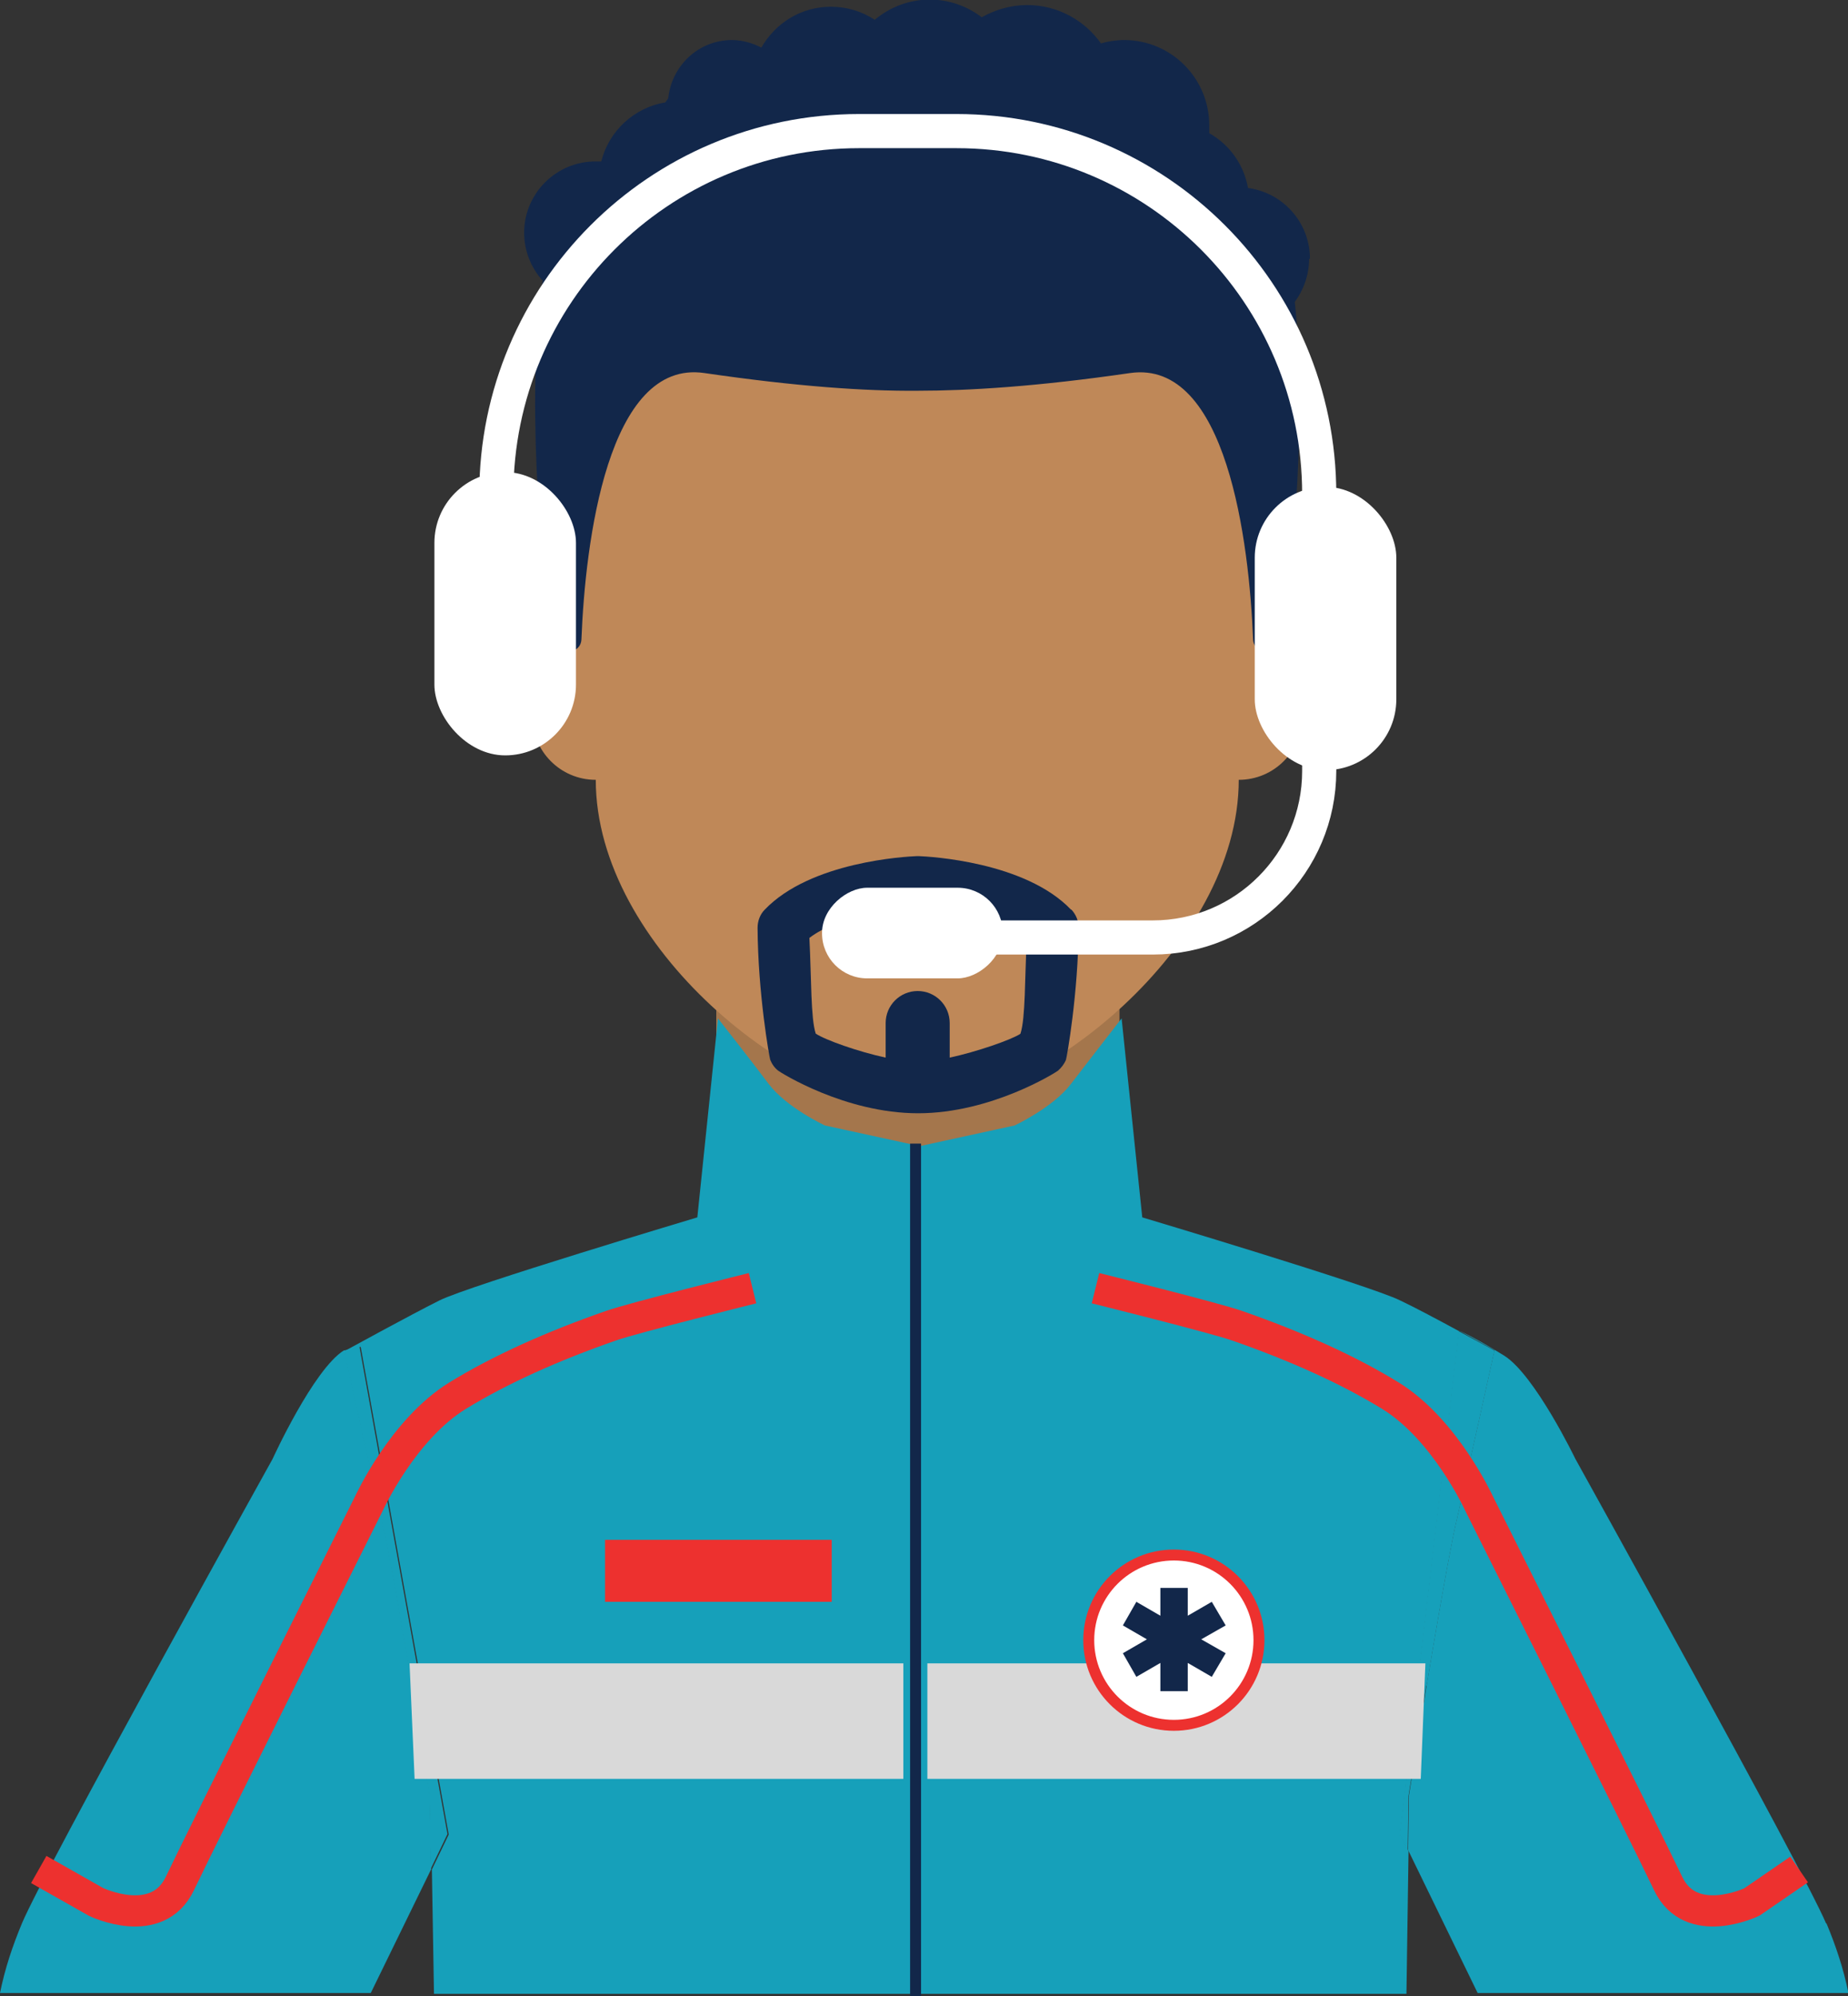
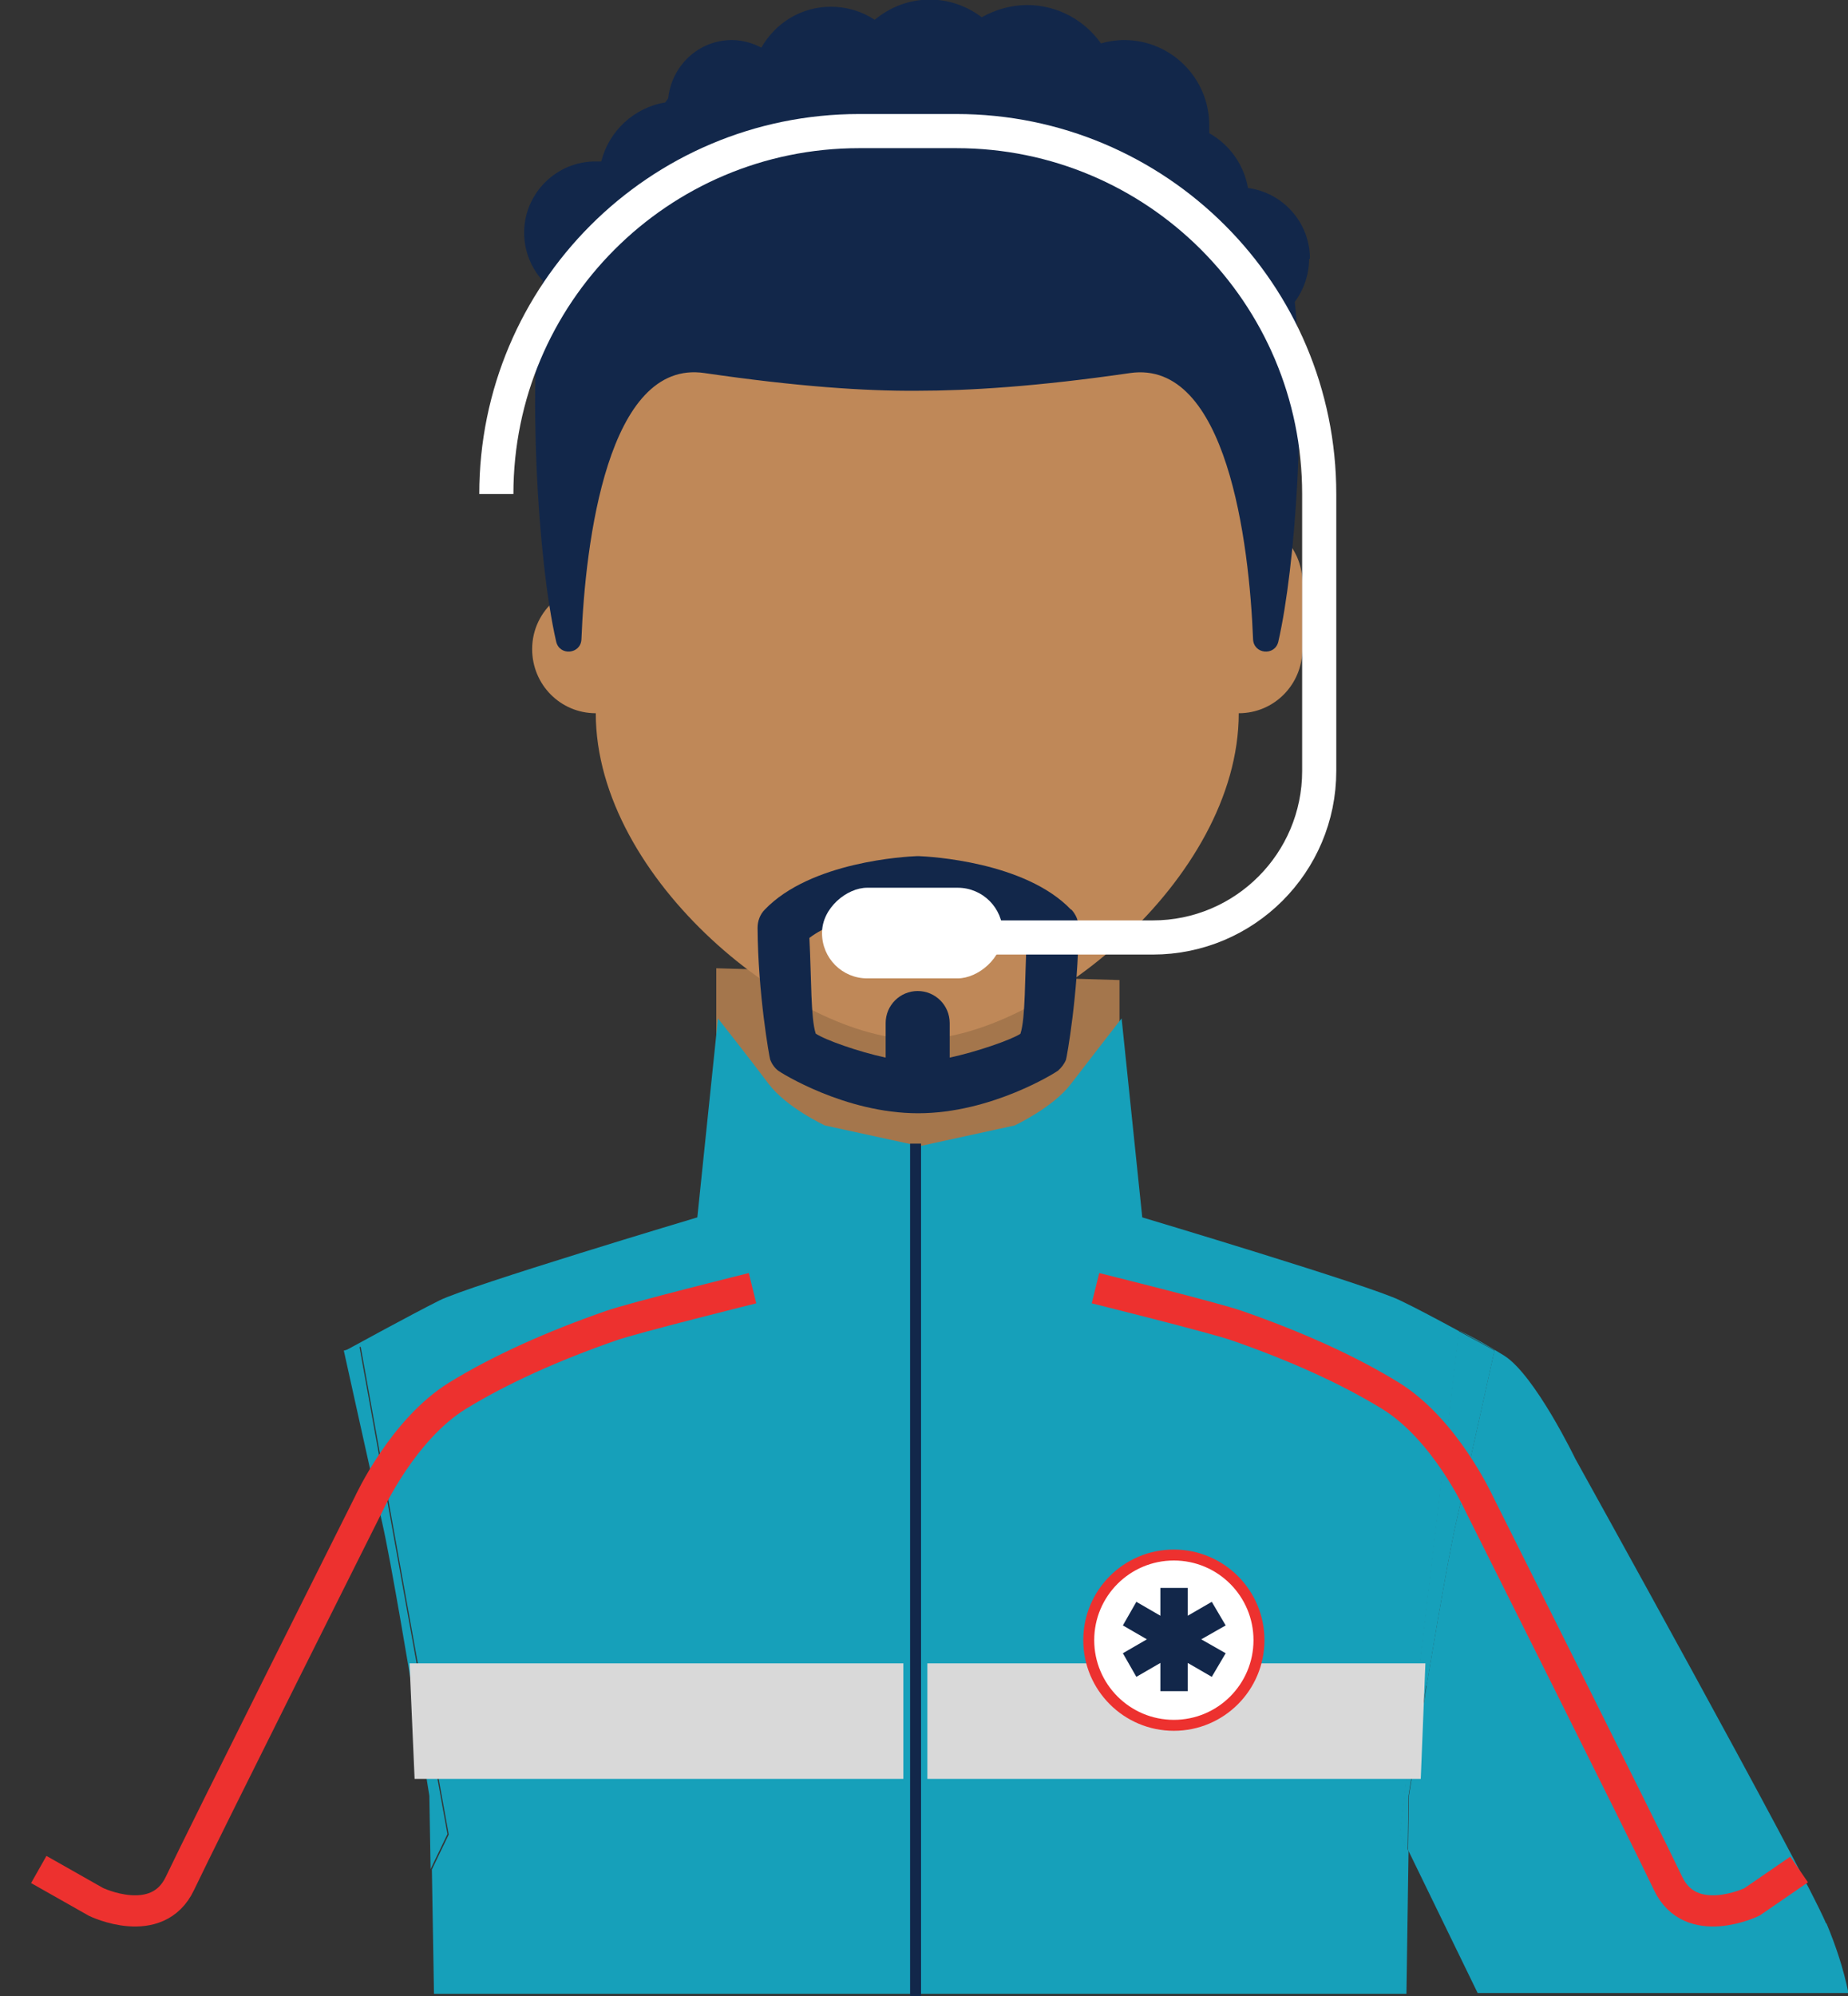
<svg xmlns="http://www.w3.org/2000/svg" id="Laag_2" data-name="Laag 2" viewBox="0 0 43.86 47.36">
  <rect x="0" y="0" width="43.86" height="47.36" fill="#333333" stroke="none" />
  <defs>
    <style>
      .cls-1, .cls-2, .cls-3, .cls-4 {
        fill: none;
      }

      .cls-5 {
        fill: #16a0ba;
      }

      .cls-6 {
        fill: #d9d9d9;
      }

      .cls-2 {
        stroke: #12274a;
      }

      .cls-2, .cls-7 {
        stroke-width: .26px;
      }

      .cls-2, .cls-7, .cls-3, .cls-4 {
        stroke-miterlimit: 10;
      }

      .cls-8 {
        fill: #a4764c;
      }

      .cls-7, .cls-9 {
        fill: #fff;
      }

      .cls-7, .cls-4 {
        stroke: #ed312f;
      }

      .cls-10 {
        fill: #bf8858;
      }

      .cls-11 {
        fill: #12274a;
      }

      .cls-3 {
        stroke: #fff;
        stroke-width: .81px;
      }

      .cls-4 {
        stroke-width: .74px;
      }

      .cls-12 {
        fill: #ed312f;
      }
    </style>
  </defs>
  <g id="Laag_1-2" data-name="Laag 1">
    <g>
      <path class="cls-5" d="M33.86,39.99s.49-2.96.7-3.87.91-4.08.91-4.08c0,0-.38-.21-.85-.46l-1.4,11.93.19.39.02-1.3.42-2.61Z" />
      <path class="cls-5" d="M8.54,31.94l-.38.1s.7,3.17.91,4.08.7,3.87.7,3.87l.42,2.61.03,1.74.4-.83-2.09-11.57Z" />
      <polygon class="cls-8" points="26.58 28.45 26.57 26.88 26.57 23.25 17 22.97 17 26.59 16.98 28.42 17.29 38.7 18.13 38.7 18.13 40.27 25.44 40.27 25.44 38.7 26.27 38.7 26.58 28.45" />
      <path class="cls-1" d="M16.51,28.77s.34,1,1.24,1.64c.66.46,1.75.84,1.75.84l1.37.32h.94" />
      <path class="cls-1" d="M27.06,28.77s-.34,1-1.24,1.64c-.66.46-1.75.84-1.75.84l-1.37.32h-.89" />
      <rect class="cls-1" x="13.35" y="36.07" width="4.51" height="1.45" />
      <rect class="cls-1" x="24.14" y="41.88" width="6.61" height="1.13" rx=".46" ry=".46" />
-       <path class="cls-1" d="M26.56,24.15s-.77.98-1.2,1.55c-.42.56-1.34.98-1.34.98l-2.25.49-2.25-.49s-.91-.42-1.34-.98c-.42-.56-1.2-1.55-1.2-1.55h9.56,0Z" />
      <g>
        <path class="cls-5" d="M33.42,43.9l-.19-.39,1.4-11.93c-.48-.26-1.04-.56-1.4-.73h0c-.7-.35-6.12-1.97-6.12-1.97l-.49-4.72s-.77.99-1.2,1.55c-.42.56-1.34.99-1.34.99l-2.25.49-2.25-.49s-.91-.42-1.34-.99c-.42-.56-1.2-1.55-1.2-1.55l-.49,4.72s-5.42,1.62-6.12,1.97-2.25,1.2-2.25,1.2l.38-.1,2.09,11.57-.4.83.05,2.95h23.08l.05-3.39Z" />
        <path class="cls-5" d="M43.34,45.63c-.54-1.28-5.95-11.02-5.95-11.02,0,0-.96-1.99-1.69-2.45-.73-.45-1.08-.6-1.08-.6h0c.47.26.85.47.85.47,0,0-.7,3.17-.91,4.08s-.7,3.87-.7,3.87l-.42,2.61-.02,1.3,1.65,3.39h8.8c-.12-.59-.3-1.12-.52-1.65Z" />
-         <path class="cls-5" d="M10.23,44.33l-.03-1.74-.42-2.61s-.49-2.96-.7-3.87-.91-4.08-.91-4.08c-.73.45-1.7,2.58-1.7,2.58,0,0-5.41,9.73-5.95,11.02-.22.53-.4,1.06-.52,1.65h8.8l1.44-2.95Z" />
      </g>
-       <path class="cls-10" d="M29.76,13.93l.25-3.22c0-4.21-4.02-7.62-8.23-7.62s-8.23,3.41-8.23,7.62l.25,3.21c-.24.06-.45.16-.63.32-.33.28-.54.69-.54,1.16v1.58c0,.84.67,1.52,1.51,1.52,0,3.97,4.77,7.74,7.63,7.74s7.63-3.77,7.63-7.74c.84,0,1.51-.68,1.51-1.52v-1.58c0-.72-.5-1.31-1.16-1.48Z" />
+       <path class="cls-10" d="M29.76,13.93l.25-3.22c0-4.21-4.02-7.62-8.23-7.62s-8.23,3.41-8.23,7.62l.25,3.21c-.24.06-.45.16-.63.32-.33.28-.54.69-.54,1.16c0,.84.67,1.52,1.51,1.52,0,3.97,4.77,7.74,7.63,7.74s7.63-3.77,7.63-7.74c.84,0,1.51-.68,1.51-1.52v-1.58c0-.72-.5-1.31-1.16-1.48Z" />
      <path class="cls-11" d="M25.42,21.58c-1.09-1.14-3.36-1.26-3.61-1.27-.02,0-.03,0-.05,0-.26.01-2.52.13-3.61,1.27-.11.11-.17.27-.17.43.01,1.57.28,3.07.3,3.13.04.1.1.19.19.26.05.04,1.58,1.01,3.32,1.01s3.27-.97,3.32-1.01c.08-.07.15-.16.19-.26.02-.06.29-1.56.3-3.13,0-.16-.06-.31-.17-.43ZM24.21,24.53c-.22.14-1.02.42-1.67.56v-.82c0-.42-.34-.76-.76-.76s-.76.34-.76.76v.82c-.65-.14-1.44-.42-1.66-.57-.12-.37-.1-1.29-.15-2.27.71-.54,2.05-.71,2.58-.74.53.03,1.87.2,2.58.74-.05.97-.03,1.9-.15,2.27Z" />
      <path class="cls-11" d="M31.09,6.14c0-.86-.64-1.57-1.47-1.68-.1-.56-.44-1.03-.92-1.3,0-.06,0-.12,0-.19,0-1.11-.9-2.02-2.02-2.02-.19,0-.38.03-.55.08-.39-.55-1.03-.91-1.75-.91-.39,0-.76.11-1.08.29-.34-.26-.77-.42-1.23-.42-.5,0-.95.18-1.31.48-.3-.2-.66-.31-1.04-.31-.71,0-1.32.39-1.65.97-.21-.11-.45-.18-.7-.18-.79,0-1.43.61-1.51,1.38-.02.03-.05.07-.07.1-.74.12-1.34.68-1.52,1.4-.05,0-.09,0-.14,0-.93,0-1.69.76-1.69,1.69,0,.44.17.84.44,1.14-.37,2.4-.12,6.65.32,8.56.08.35.59.3.6-.06.09-2.28.62-6.65,2.92-6.31,2.19.32,3.82.43,5.05.42,1.22,0,2.85-.1,5.05-.42,2.3-.33,2.83,4.03,2.92,6.31.01.36.52.41.6.06.41-1.79.66-5.6.39-8.06.21-.28.34-.64.34-1.02Z" />
      <polygon class="cls-6" points="9.72 39.46 21.44 39.46 21.44 42.2 9.84 42.2 9.72 39.46" />
      <polygon class="cls-6" points="22.01 39.46 33.83 39.46 33.72 42.2 22.01 42.2 22.01 39.46" />
      <path class="cls-4" d="M42.7,44.35l-1.12.77s-1.45.7-1.99-.44-4.49-9.02-4.49-9.02c0,0-.8-1.75-2.1-2.55-1.01-.62-2.26-1.18-3.64-1.66-.54-.19-3.36-.89-3.36-.89" />
      <path class="cls-4" d="M.92,44.35l1.36.77s1.45.7,1.99-.44,4.49-9.02,4.49-9.02c0,0,.8-1.75,2.1-2.55,1.01-.62,2.26-1.18,3.64-1.66.54-.19,3.36-.89,3.36-.89" />
-       <rect class="cls-12" x="14.36" y="36.53" width="5.38" height="1.47" />
      <line class="cls-2" x1="21.73" y1="27.13" x2="21.73" y2="47.36" />
      <circle class="cls-7" cx="27.86" cy="38.91" r="2.02" />
      <polygon class="cls-11" points="29.09 38.56 28.76 38 28.19 38.33 28.19 37.67 27.54 37.67 27.54 38.33 26.97 38 26.65 38.56 27.22 38.89 26.65 39.22 26.97 39.78 27.54 39.45 27.54 40.12 28.19 40.12 28.19 39.45 28.76 39.78 29.09 39.22 28.51 38.89 29.09 38.56" />
    </g>
-     <rect class="cls-9" x="29.78" y="11.55" width="3.36" height="6.72" rx="1.68" ry="1.68" />
    <rect class="cls-9" x="20.58" y="19.98" width="2.15" height="4.29" rx="1.07" ry="1.07" transform="translate(-.47 43.79) rotate(-90)" />
-     <rect class="cls-9" x="10.31" y="11.2" width="3.36" height="6.72" rx="1.68" ry="1.68" />
    <path class="cls-3" d="M11.78,11.72c0-4.75,3.85-8.61,8.61-8.61h2.31c4.75,0,8.61,3.85,8.61,8.61v6.57c0,2.18-1.77,3.95-3.95,3.95h-5.95" />
  </g>
</svg>